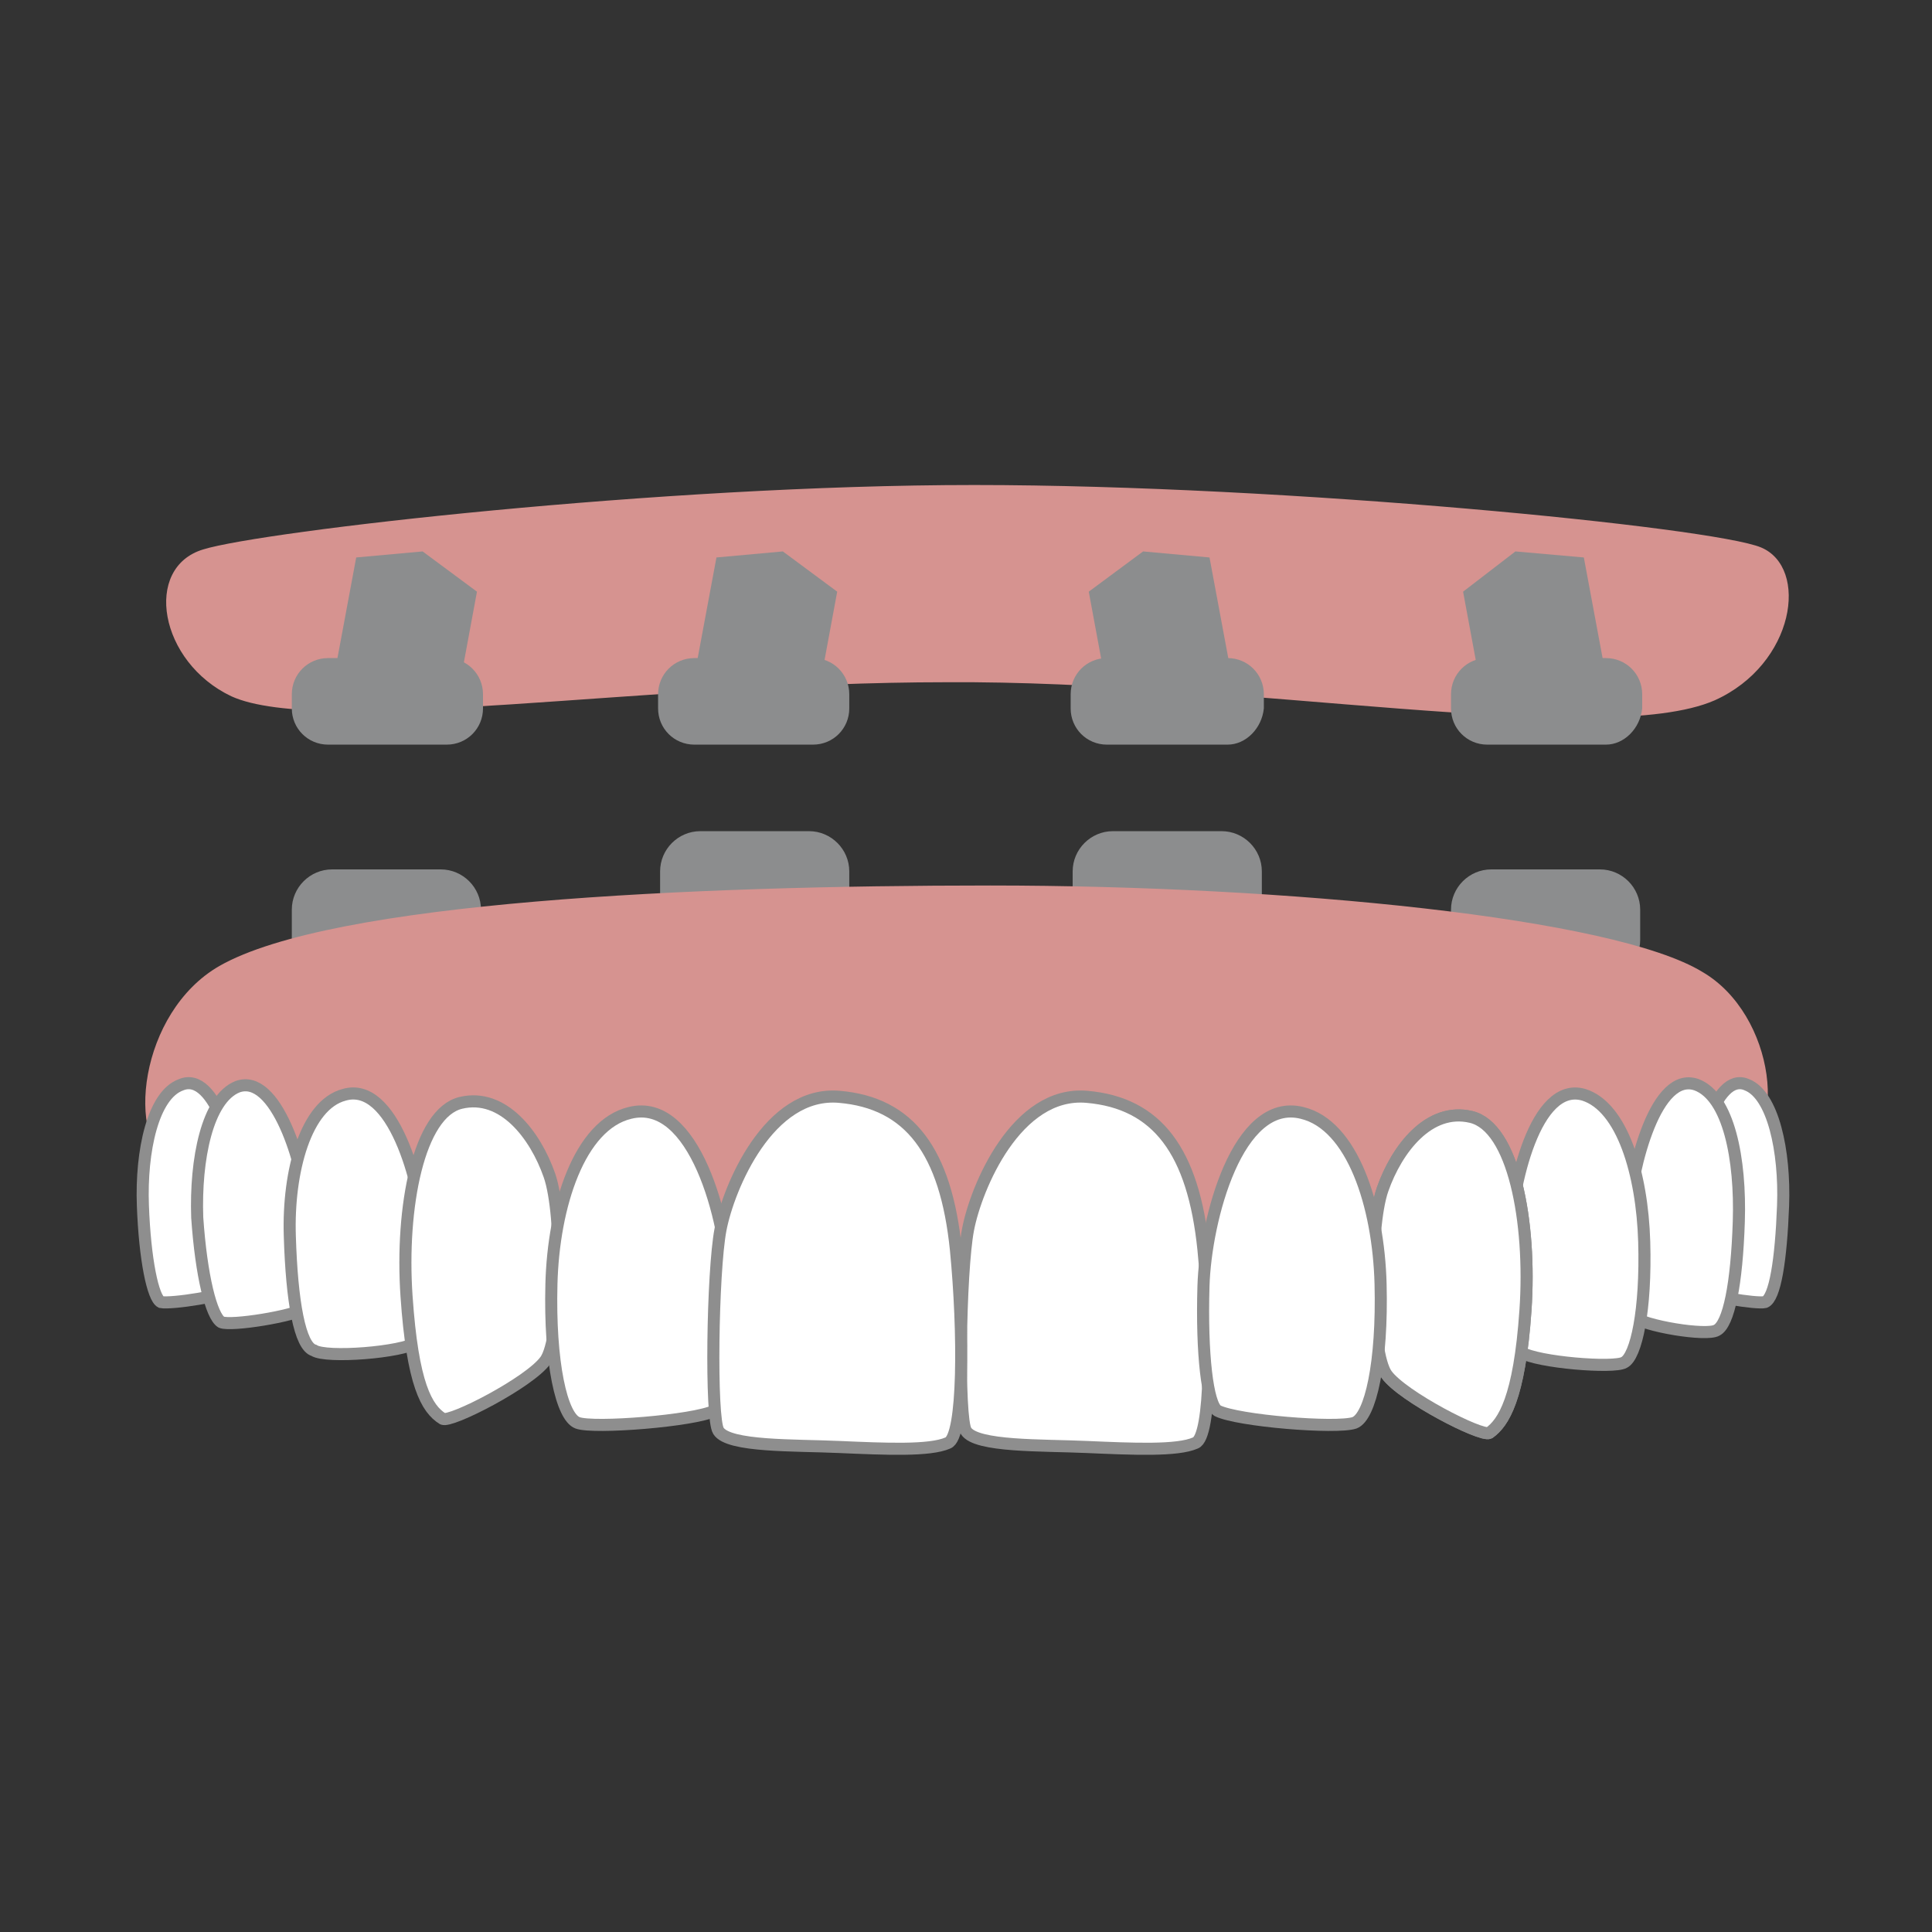
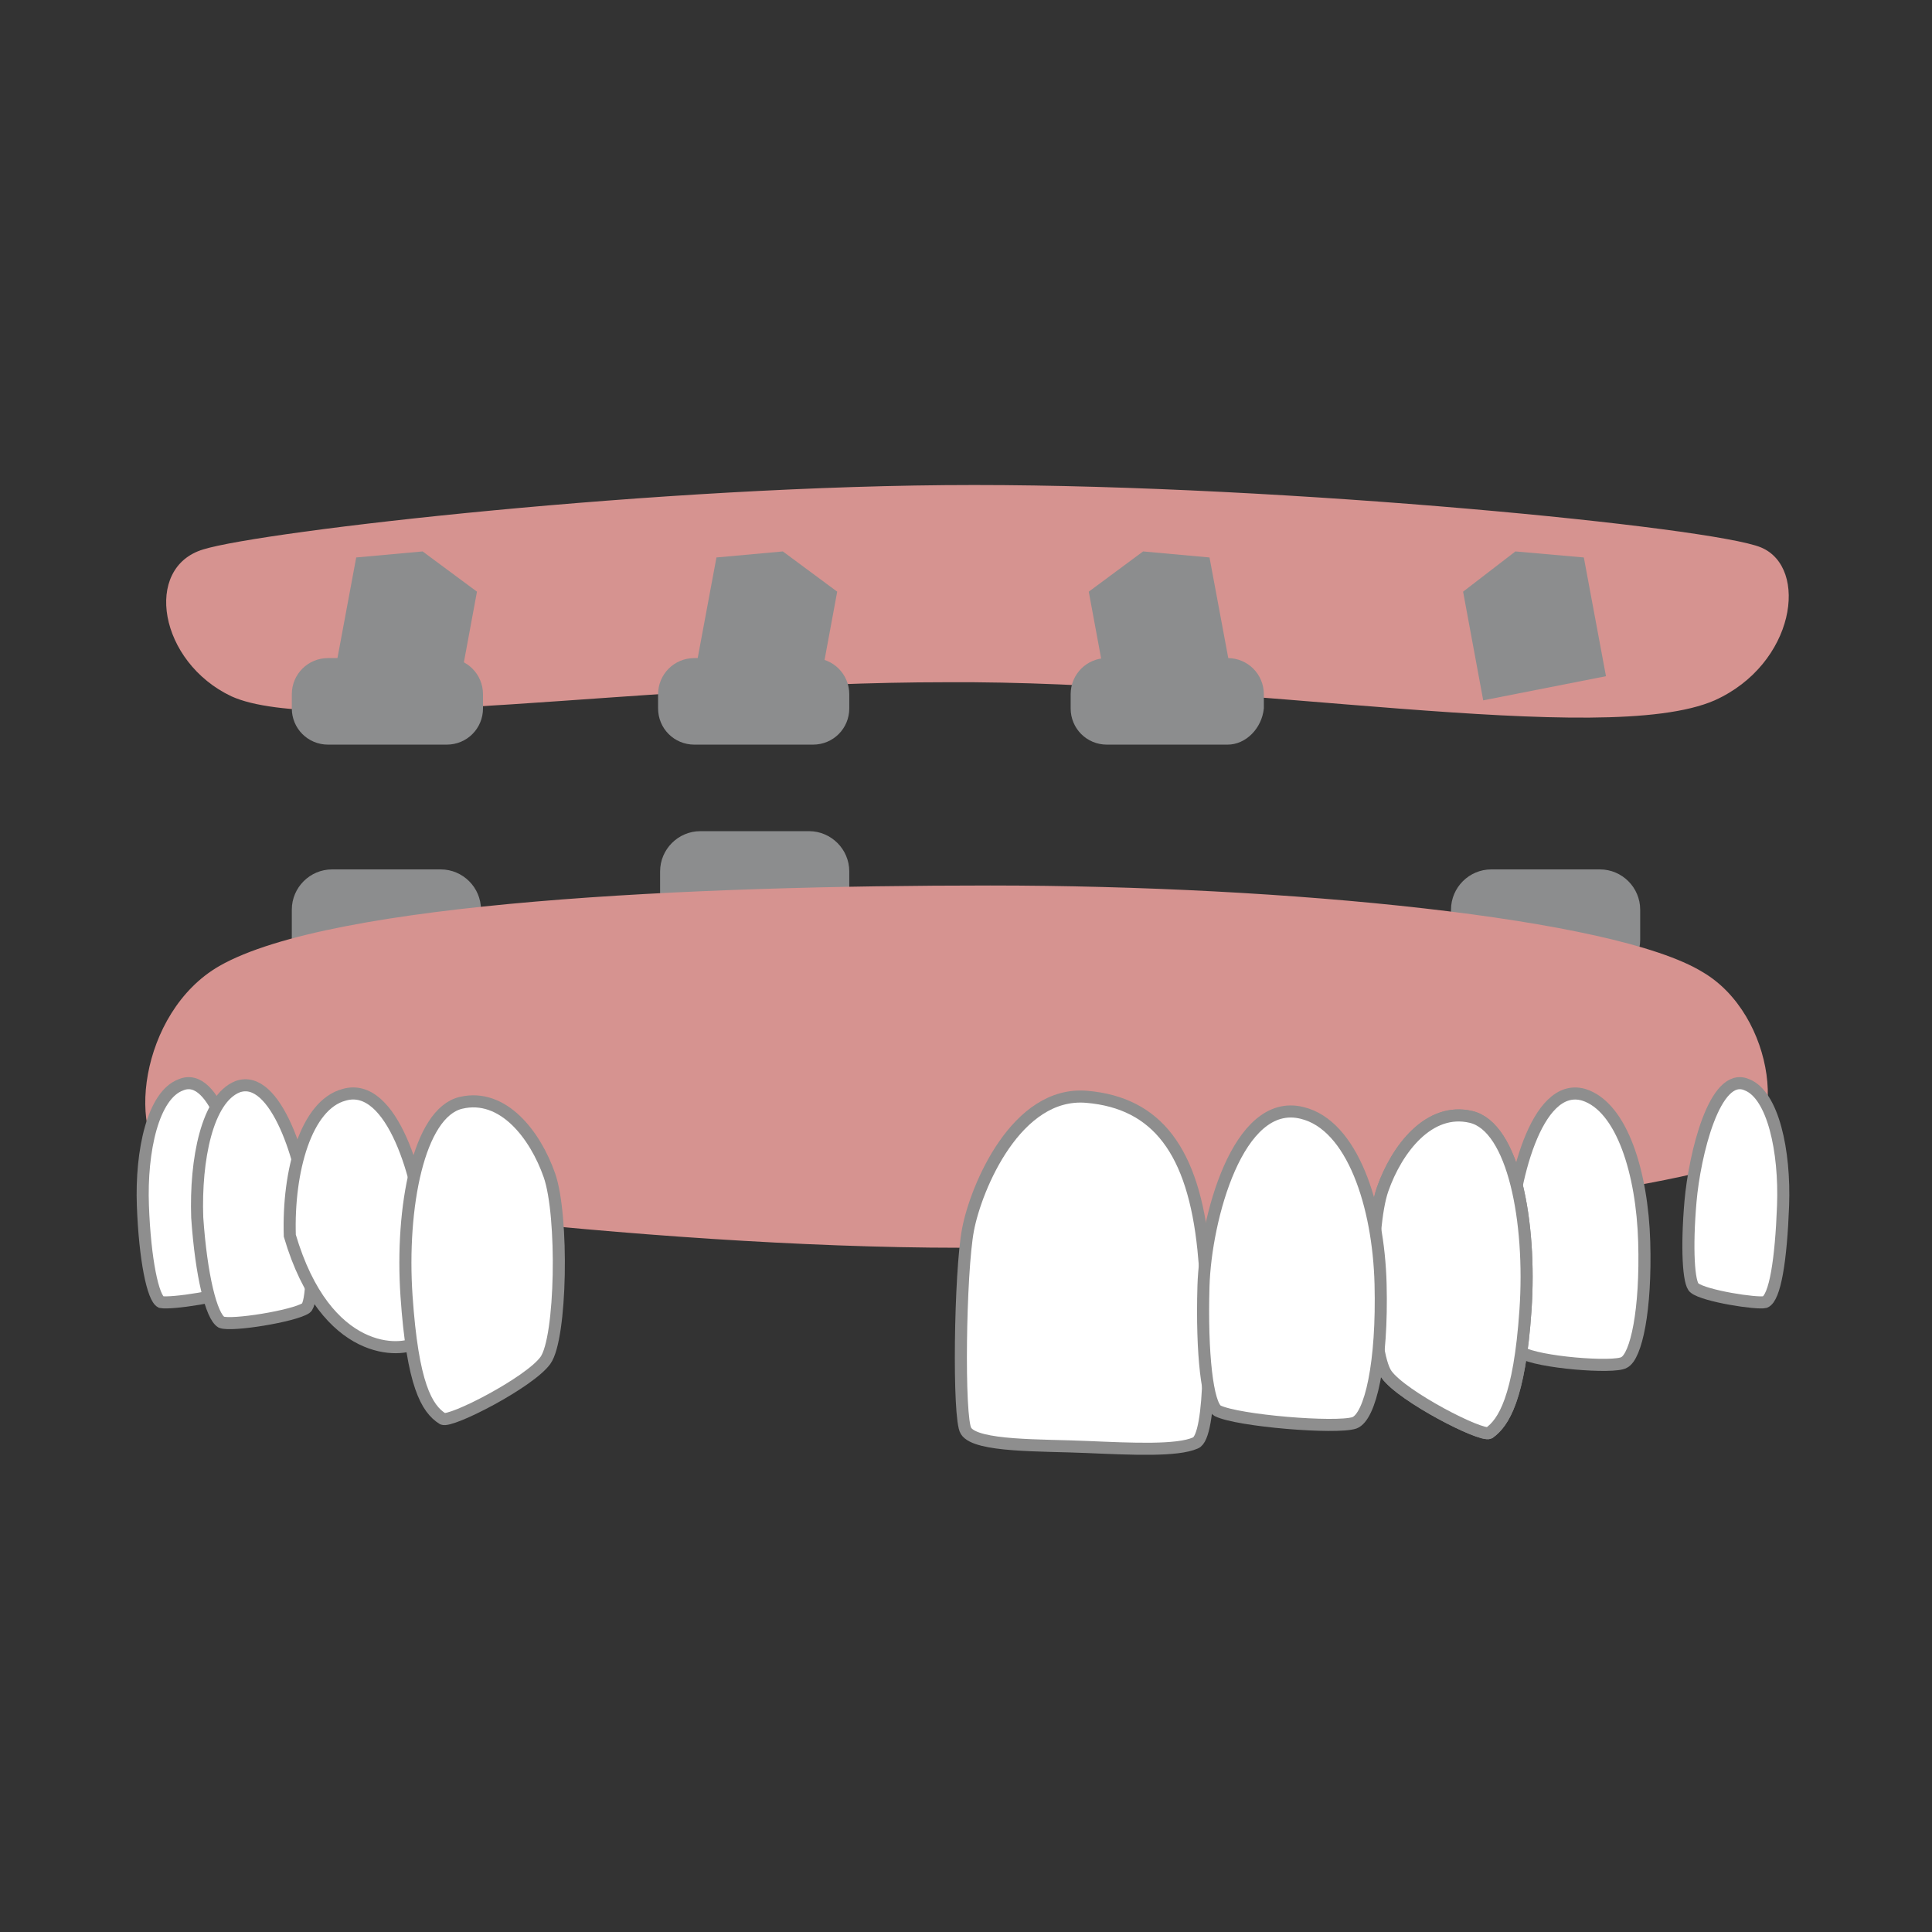
<svg xmlns="http://www.w3.org/2000/svg" xmlns:xlink="http://www.w3.org/1999/xlink" id="圖層_1" x="0px" y="0px" viewBox="0 0 96 96" style="enable-background:new 0 0 96 96;" xml:space="preserve">
  <rect x="0" y="0" width="96" height="96" fill="#333333" stroke="none" />
  <style type="text/css">	.st0{fill:#D69390;}	.st1{fill:#8E8E8E;}	.st2{fill:#FFFFFF;}	.st3{fill:none;stroke:#8E8E8E;stroke-width:0.535;stroke-miterlimit:10;}	.st4{fill:none;stroke:#8E8E8E;stroke-width:0.737;stroke-miterlimit:10;}	.st5{opacity:0.5;clip-path:url(#SVGID_00000136372657328089605270000016021637091989835165_);}	.st6{opacity:0;fill:#FFFFFF;stroke:#8E8E8E;stroke-width:0.6;stroke-miterlimit:10;}	.st7{fill:#FFFFFF;stroke:#8E8E8E;stroke-width:0.6;stroke-miterlimit:10;}	.st8{fill:#A5A5A6;}	.st9{fill:#D5D5D6;}	.st10{fill:#BBBBBB;}	.st11{fill:#7A7E83;}	.st12{fill:#AAAAAA;}	.st13{fill:#989A9C;}	.st14{fill:#7A7C7F;}	.st15{fill:#575B5F;}	.st16{fill:#FFFFFF;stroke:#8E8E8E;stroke-width:0.456;stroke-miterlimit:10;}	.st17{fill:#FFF7E6;stroke:#8E8E8E;stroke-width:0.6;stroke-miterlimit:10;}	.st18{fill:#D69390;stroke:#8E8E8E;stroke-width:0.6;stroke-miterlimit:10;}	.st19{fill:#8C8D8E;}	.st20{fill:none;stroke:#8E8E8E;stroke-width:0.6;stroke-miterlimit:10;}	.st21{fill:#DDDDDD;}	.st22{fill:#606060;}</style>
  <g>
    <g>
      <path class="st19" d="M21.9,48.7h-5.4c-1.1,0-2-0.9-2-2v-1.5c0-1.1,0.9-2,2-2h5.4c1.1,0,2,0.9,2,2v1.5   C24,47.8,23.1,48.7,21.9,48.7z" />
      <path class="st19" d="M79.5,48.7h-5.4c-1.1,0-2-0.9-2-2v-1.5c0-1.1,0.9-2,2-2h5.4c1.1,0,2,0.9,2,2v1.5   C81.5,47.8,80.6,48.7,79.5,48.7z" />
    </g>
    <g>
      <path class="st19" d="M40.2,46.8h-5.4c-1.1,0-2-0.9-2-2v-1.5c0-1.1,0.9-2,2-2h5.4c1.1,0,2,0.9,2,2v1.5   C42.2,45.9,41.3,46.8,40.2,46.8z" />
-       <path class="st19" d="M60.7,46.8h-5.4c-1.1,0-2-0.9-2-2v-1.5c0-1.1,0.9-2,2-2h5.4c1.1,0,2,0.9,2,2v1.5   C62.7,45.9,61.8,46.8,60.7,46.8z" />
    </g>
    <g>
      <g>
        <defs>
          <path id="SVGID_00000013898578100782215850000015413046171672860095_" d="M10.9,48c-4,2.3-4.7,8.7-2.3,10c2.4,1.3,23.5,4,39.1,4     c15.6,0,35.4-3,38.3-4.2c3-1.2,2.2-7.4-1.4-9.5C80.2,45.6,63.9,44,49.2,44C34.4,44,16.5,44.8,10.9,48z" />
        </defs>
        <use xlink:href="#SVGID_00000013898578100782215850000015413046171672860095_" style="overflow:visible;fill:#D69390;" />
        <clipPath id="SVGID_00000182505731982774486710000016191816222190356867_">
          <use xlink:href="#SVGID_00000013898578100782215850000015413046171672860095_" style="overflow:visible;" />
        </clipPath>
      </g>
      <g>
        <defs>
          <path id="SVGID_00000044865607574143981260000008530054487661686674_" d="M85.2,34.8c4-1.8,4.7-6.6,2.3-7.6     c-2.4-1-23.5-3.1-39.1-3.1c-15.6,0-35.4,2.3-38.3,3.2c-3,0.9-2.2,5.6,1.4,7.3c4.4,2,20.8-0.7,35.5-0.7     C61.7,33.8,79.7,37.2,85.2,34.8z" />
        </defs>
        <use xlink:href="#SVGID_00000044865607574143981260000008530054487661686674_" style="overflow:visible;fill:#D69390;" />
        <clipPath id="SVGID_00000019640774775573309100000009463313387022323363_">
          <use xlink:href="#SVGID_00000044865607574143981260000008530054487661686674_" style="overflow:visible;" />
        </clipPath>
      </g>
      <g>
        <g>
          <defs>
            <path id="SVGID_00000085958820214117637710000007843341728672082563_" d="M84.2,64c-0.3-0.2-0.4-2-0.2-4.3      c0.2-2.3,1.2-6.5,2.8-5.8c1.3,0.5,1.9,3.3,1.8,6c-0.1,2.7-0.4,4.6-0.9,4.8C87.3,64.8,84.7,64.4,84.2,64z" />
          </defs>
          <use xlink:href="#SVGID_00000085958820214117637710000007843341728672082563_" style="overflow:visible;fill:#FFFFFF;" />
          <clipPath id="SVGID_00000082362596463583415950000017835132306378227885_">
            <use xlink:href="#SVGID_00000085958820214117637710000007843341728672082563_" style="overflow:visible;" />
          </clipPath>
          <use xlink:href="#SVGID_00000085958820214117637710000007843341728672082563_" style="overflow:visible;fill:none;stroke:#8E8E8E;stroke-width:0.6;stroke-miterlimit:10;" />
        </g>
      </g>
      <g>
        <g>
          <defs>
-             <path id="SVGID_00000135665485837905479310000013726170499762070448_" d="M81.1,65.4c-0.3-0.2-0.4-2.3-0.2-4.9      c0.2-2.6,1.4-7.3,3.4-6.6c1.6,0.6,2.2,3.7,2.1,6.8c-0.1,3.1-0.5,5.1-1.1,5.4C84.8,66.4,81.7,65.9,81.1,65.4z" />
-           </defs>
+             </defs>
          <use xlink:href="#SVGID_00000135665485837905479310000013726170499762070448_" style="overflow:visible;fill:#FFFFFF;" />
          <clipPath id="SVGID_00000046309308624563090100000006486408886109184441_">
            <use xlink:href="#SVGID_00000135665485837905479310000013726170499762070448_" style="overflow:visible;" />
          </clipPath>
          <use xlink:href="#SVGID_00000135665485837905479310000013726170499762070448_" style="overflow:visible;fill:none;stroke:#8E8E8E;stroke-width:0.6;stroke-miterlimit:10;" />
        </g>
      </g>
      <g>
        <g>
          <defs>
            <path id="SVGID_00000078016945536364547160000009128048986962908860_" d="M75.6,67.2c-0.4-0.2-0.6-2.5-0.6-5.4      c0.1-2.9,1.3-8.1,3.7-7.4c1.9,0.6,2.9,3.9,3,7.3c0.1,3.4-0.4,5.7-1,6C80.2,68,76.4,67.7,75.6,67.2z" />
          </defs>
          <use xlink:href="#SVGID_00000078016945536364547160000009128048986962908860_" style="overflow:visible;fill:#FFFFFF;" />
          <clipPath id="SVGID_00000094586821349775181260000004494271068385127342_">
            <use xlink:href="#SVGID_00000078016945536364547160000009128048986962908860_" style="overflow:visible;" />
          </clipPath>
          <use xlink:href="#SVGID_00000078016945536364547160000009128048986962908860_" style="overflow:visible;fill:none;stroke:#8E8E8E;stroke-width:0.6;stroke-miterlimit:10;" />
        </g>
      </g>
      <g>
        <path class="st7" d="M74,71.2c-0.4,0.2-4.3-1.8-5.1-2.9c-0.8-1.1-0.9-7.2-0.2-9.2c0.7-2,2.3-4.1,4.4-3.6c2.1,0.5,3,5.2,2.7,9.6    C75.5,69.5,74.7,70.7,74,71.2z" />
        <g>
          <defs>
            <path id="SVGID_00000149343105466941176290000011656816470473334967_" d="M74,71.2c-0.4,0.2-4.3-1.8-5.1-2.9      c-0.8-1.1-0.9-7.2-0.2-9.2c0.7-2,2.3-4.1,4.4-3.6c2.1,0.5,3,5.2,2.7,9.6C75.5,69.5,74.7,70.7,74,71.2z" />
          </defs>
          <use xlink:href="#SVGID_00000149343105466941176290000011656816470473334967_" style="overflow:visible;fill:#FFFFFF;" />
          <clipPath id="SVGID_00000137848667257671042030000004852953253732681395_">
            <use xlink:href="#SVGID_00000149343105466941176290000011656816470473334967_" style="overflow:visible;" />
          </clipPath>
          <use xlink:href="#SVGID_00000149343105466941176290000011656816470473334967_" style="overflow:visible;fill:none;stroke:#8E8E8E;stroke-width:0.6;stroke-miterlimit:10;" />
        </g>
      </g>
      <g>
        <g>
          <defs>
            <path id="SVGID_00000161618231214848355510000005497682694266680508_" d="M48,71.1c-0.4-0.6-0.3-7.9,0.1-10      c0.4-2.1,2.4-6.9,5.9-6.6c3.5,0.3,5.3,2.7,5.8,7.6c0.4,4.1,0.4,9.3-0.4,9.6c-0.9,0.4-3.1,0.3-5.4,0.2      C51.8,71.8,48.5,71.9,48,71.1z" />
          </defs>
          <use xlink:href="#SVGID_00000161618231214848355510000005497682694266680508_" style="overflow:visible;fill:#FFFFFF;" />
          <clipPath id="SVGID_00000127012215147876281500000005195529807481666703_">
            <use xlink:href="#SVGID_00000161618231214848355510000005497682694266680508_" style="overflow:visible;" />
          </clipPath>
          <use xlink:href="#SVGID_00000161618231214848355510000005497682694266680508_" style="overflow:visible;fill:none;stroke:#8E8E8E;stroke-width:0.6;stroke-miterlimit:10;" />
        </g>
      </g>
      <g>
        <g>
          <defs>
            <path id="SVGID_00000047036050203724918430000000706715409575825572_" d="M60.5,70.1c-0.5-0.3-0.8-2.8-0.7-6.2      c0.1-3.3,1.7-9.4,4.9-8.6c2.5,0.6,3.8,4.6,3.9,8.5c0.1,3.9-0.5,6.6-1.3,6.9C66.4,71,61.5,70.6,60.5,70.1z" />
          </defs>
          <use xlink:href="#SVGID_00000047036050203724918430000000706715409575825572_" style="overflow:visible;fill:#FFFFFF;" />
          <clipPath id="SVGID_00000116204960555008343550000016723437799905782662_">
            <use xlink:href="#SVGID_00000047036050203724918430000000706715409575825572_" style="overflow:visible;" />
          </clipPath>
          <use xlink:href="#SVGID_00000047036050203724918430000000706715409575825572_" style="overflow:visible;fill:none;stroke:#8E8E8E;stroke-width:0.6;stroke-miterlimit:10;" />
        </g>
      </g>
      <g>
        <g>
          <defs>
            <path id="SVGID_00000106106410218877614220000003351641492801758889_" d="M11.8,64c0.3-0.2,0.4-2,0.2-4.3      c-0.2-2.3-1.3-6.5-3-5.8c-1.4,0.5-2,3.3-1.9,6c0.1,2.7,0.5,4.6,0.9,4.8C8.5,64.8,11.2,64.4,11.8,64z" />
          </defs>
          <use xlink:href="#SVGID_00000106106410218877614220000003351641492801758889_" style="overflow:visible;fill:#FFFFFF;" />
          <clipPath id="SVGID_00000074434841256232992430000014360102176947645574_">
            <use xlink:href="#SVGID_00000106106410218877614220000003351641492801758889_" style="overflow:visible;" />
          </clipPath>
          <use xlink:href="#SVGID_00000106106410218877614220000003351641492801758889_" style="overflow:visible;fill:none;stroke:#8E8E8E;stroke-width:0.6;stroke-miterlimit:10;" />
        </g>
      </g>
      <g>
        <g>
          <defs>
            <path id="SVGID_00000165197726274784657140000014019531145911633046_" d="M15.2,65c0.3-0.2,0.4-2.2,0.1-4.7      c-0.2-2.5-1.6-7-3.5-6.3c-1.5,0.6-2.1,3.6-2,6.5c0.2,2.9,0.7,4.9,1.2,5.2C11.5,65.9,14.6,65.4,15.2,65z" />
          </defs>
          <use xlink:href="#SVGID_00000165197726274784657140000014019531145911633046_" style="overflow:visible;fill:#FFFFFF;" />
          <clipPath id="SVGID_00000021094750856449350300000008471529998427516051_">
            <use xlink:href="#SVGID_00000165197726274784657140000014019531145911633046_" style="overflow:visible;" />
          </clipPath>
          <use xlink:href="#SVGID_00000165197726274784657140000014019531145911633046_" style="overflow:visible;fill:none;stroke:#8E8E8E;stroke-width:0.6;stroke-miterlimit:10;" />
        </g>
      </g>
      <g>
        <g>
          <defs>
-             <path id="SVGID_00000133488312511955508080000017042246033215522460_" d="M20.7,66.7c0.4-0.2,0.6-2.4,0.4-5.2      c-0.2-2.8-1.6-7.8-4-7.1c-1.9,0.5-2.8,3.8-2.7,7c0.1,3.3,0.5,5.5,1.2,5.7C16.2,67.5,20,67.2,20.7,66.7z" />
+             <path id="SVGID_00000133488312511955508080000017042246033215522460_" d="M20.7,66.7c0.4-0.2,0.6-2.4,0.4-5.2      c-0.2-2.8-1.6-7.8-4-7.1c-1.9,0.5-2.8,3.8-2.7,7C16.2,67.5,20,67.2,20.7,66.7z" />
          </defs>
          <use xlink:href="#SVGID_00000133488312511955508080000017042246033215522460_" style="overflow:visible;fill:#FFFFFF;" />
          <clipPath id="SVGID_00000091702501544261321840000007662058994477469323_">
            <use xlink:href="#SVGID_00000133488312511955508080000017042246033215522460_" style="overflow:visible;" />
          </clipPath>
          <use xlink:href="#SVGID_00000133488312511955508080000017042246033215522460_" style="overflow:visible;fill:none;stroke:#8E8E8E;stroke-width:0.6;stroke-miterlimit:10;" />
        </g>
      </g>
      <g>
        <path class="st7" d="M22,70.5c0.4,0.2,4.3-1.8,5.1-2.9c0.8-1.1,0.9-7.2,0.2-9.2c-0.7-2-2.3-4.1-4.4-3.6c-2.1,0.5-3,5.2-2.7,9.6    C20.5,68.8,21.2,70,22,70.5z" />
      </g>
      <g>
        <g>
          <defs>
-             <path id="SVGID_00000021120894423209561070000016152616867959291326_" d="M35.5,70.1c0.5-0.3,0.8-2.8,0.7-6.2      c-0.1-3.3-1.7-9.4-4.9-8.6c-2.5,0.6-3.8,4.6-3.9,8.5c-0.1,3.9,0.5,6.6,1.3,6.9C29.5,71,34.5,70.6,35.5,70.1z" />
-           </defs>
+             </defs>
          <use xlink:href="#SVGID_00000021120894423209561070000016152616867959291326_" style="overflow:visible;fill:#FFFFFF;" />
          <clipPath id="SVGID_00000155119226888703789680000003542435017535773357_">
            <use xlink:href="#SVGID_00000021120894423209561070000016152616867959291326_" style="overflow:visible;" />
          </clipPath>
          <use xlink:href="#SVGID_00000021120894423209561070000016152616867959291326_" style="overflow:visible;fill:none;stroke:#8E8E8E;stroke-width:0.6;stroke-miterlimit:10;" />
        </g>
      </g>
      <g>
        <g>
          <defs>
-             <path id="SVGID_00000046334108522056955170000012998876520965934758_" d="M35.7,71.1c-0.4-0.6-0.3-7.9,0.1-10      c0.4-2.1,2.4-6.9,5.9-6.6c3.5,0.3,5.3,2.7,5.8,7.6c0.4,4.1,0.4,9.3-0.4,9.6c-0.9,0.4-3.1,0.3-5.4,0.2      C39.5,71.8,36.2,71.9,35.7,71.1z" />
-           </defs>
+             </defs>
          <use xlink:href="#SVGID_00000046334108522056955170000012998876520965934758_" style="overflow:visible;fill:#FFFFFF;" />
          <clipPath id="SVGID_00000001657447261135131390000005615420923073752717_">
            <use xlink:href="#SVGID_00000046334108522056955170000012998876520965934758_" style="overflow:visible;" />
          </clipPath>
          <use xlink:href="#SVGID_00000046334108522056955170000012998876520965934758_" style="overflow:visible;fill:none;stroke:#8E8E8E;stroke-width:0.6;stroke-miterlimit:10;" />
        </g>
      </g>
    </g>
    <polyline class="st19" points="16.6,33.6 17.7,27.7 21,27.4 23.7,29.4 22.7,34.8  " />
    <polyline class="st19" points="79.8,33.6 78.7,27.7 75.3,27.4 72.7,29.4 73.7,34.8  " />
    <polyline class="st19" points="61.2,33.6 60.1,27.7 56.8,27.4 54.1,29.4 55.1,34.8  " />
    <polyline class="st19" points="34.5,33.6 35.6,27.7 38.9,27.4 41.6,29.4 40.6,34.8  " />
    <path class="st19" d="M40.4,37h-5.9c-1,0-1.8-0.8-1.8-1.8v-0.7c0-1,0.8-1.8,1.8-1.8h5.9c1,0,1.8,0.8,1.8,1.8v0.7  C42.2,36.2,41.4,37,40.4,37z" />
    <path class="st19" d="M22.2,37h-5.9c-1,0-1.8-0.8-1.8-1.8v-0.7c0-1,0.8-1.8,1.8-1.8h5.9c1,0,1.8,0.8,1.8,1.8v0.7  C24,36.2,23.2,37,22.2,37z" />
    <path class="st19" d="M61,37H55c-1,0-1.8-0.8-1.8-1.8v-0.7c0-1,0.8-1.8,1.8-1.8H61c1,0,1.8,0.8,1.8,1.8v0.7  C62.7,36.2,61.9,37,61,37z" />
-     <path class="st19" d="M79.8,37h-5.9c-1,0-1.8-0.8-1.8-1.8v-0.7c0-1,0.8-1.8,1.8-1.8h5.9c1,0,1.8,0.8,1.8,1.8v0.7  C81.5,36.2,80.7,37,79.8,37z" />
  </g>
</svg>